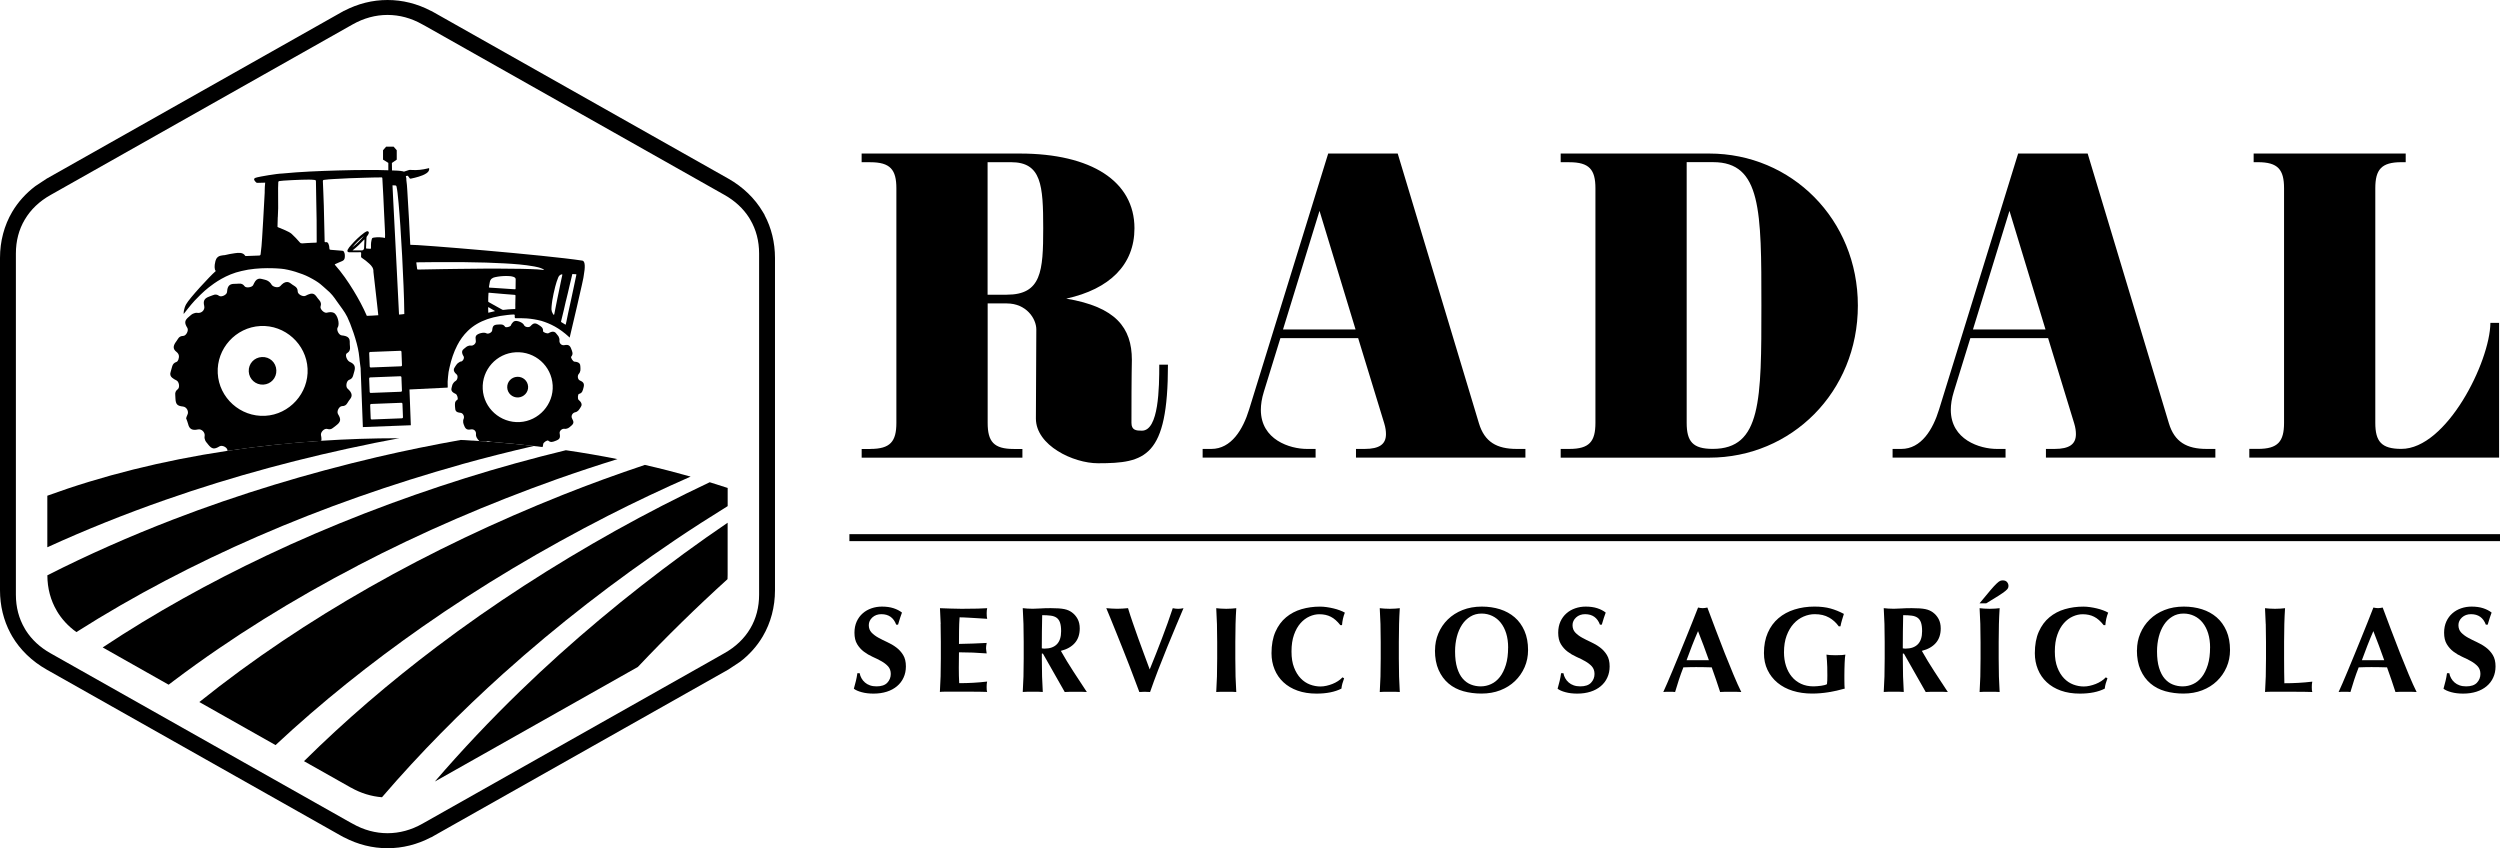
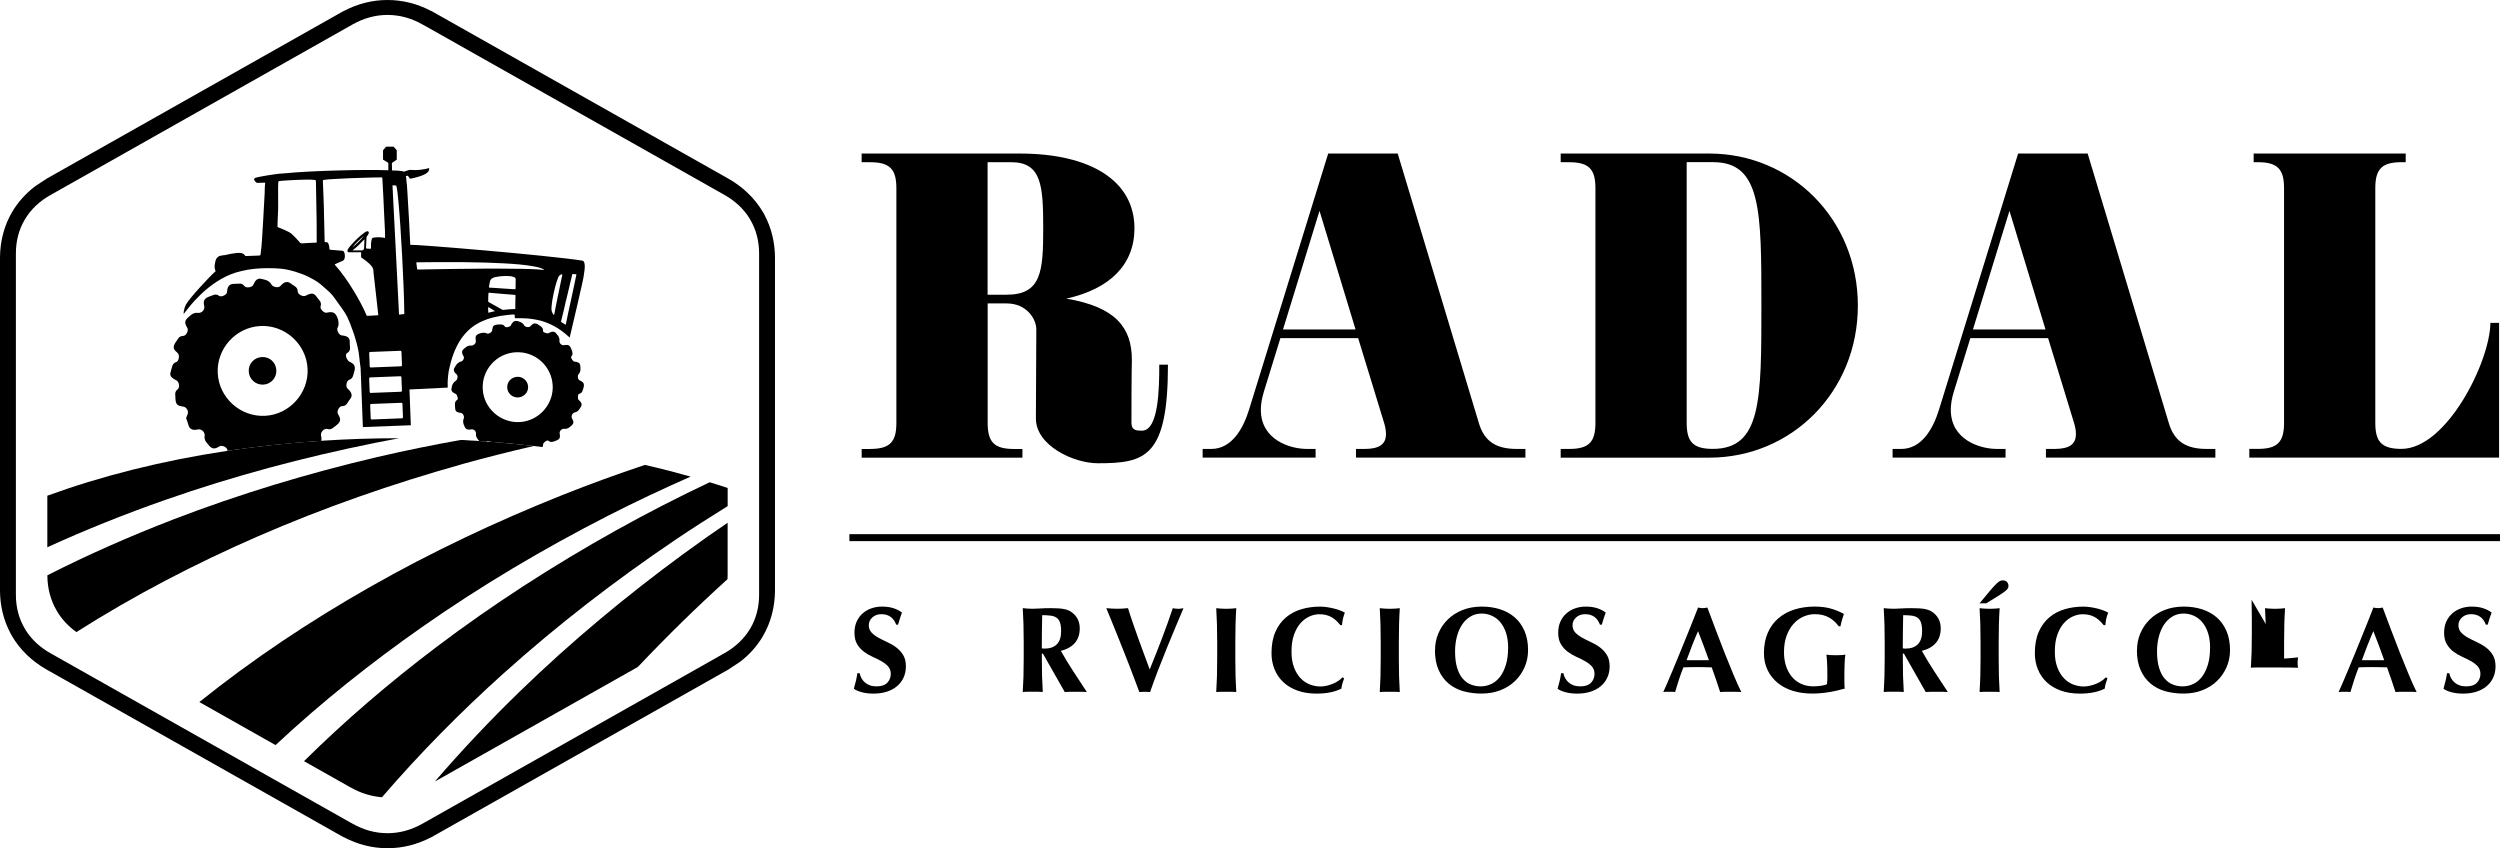
<svg xmlns="http://www.w3.org/2000/svg" id="Capa_2" viewBox="0 0 656.17 222.63">
  <defs>
    <style>.cls-1{fill:none;}</style>
  </defs>
  <g id="Capa_1-2">
    <path d="m231.36,161.2c-.98,0-1.78.29-2.4.86-.62.58-.93,1.25-.93,2.02s.24,1.44.72,1.94c.48.5,1.08.96,1.81,1.36.73.4,1.51.79,2.34,1.17s1.61.83,2.34,1.38c.73.54,1.33,1.21,1.81,1.99.48.78.72,1.78.72,2.99,0,1.07-.2,2.05-.61,2.93-.4.89-.98,1.64-1.73,2.27-.75.63-1.64,1.11-2.68,1.44-1.04.33-2.19.5-3.48.5-1.15,0-2.18-.12-3.09-.37-.91-.24-1.6-.55-2.07-.91.21-.75.39-1.43.54-2.05.15-.62.28-1.29.38-2.02h.61c.08.47.24.91.48,1.33.23.42.53.78.9,1.1.36.32.8.57,1.31.75.51.18,1.09.27,1.73.27,1.28,0,2.23-.32,2.83-.96s.91-1.41.91-2.3c0-.81-.24-1.47-.7-1.99-.47-.51-1.06-.97-1.76-1.36-.7-.39-1.47-.78-2.31-1.15-.83-.37-1.6-.83-2.3-1.36-.7-.53-1.29-1.19-1.76-1.97-.47-.78-.7-1.78-.7-2.99,0-1.11.2-2.09.59-2.95.39-.85.92-1.57,1.59-2.15.66-.58,1.42-1.01,2.29-1.31.86-.3,1.78-.45,2.74-.45,1.15,0,2.16.14,3.03.42.86.28,1.61.66,2.23,1.15-.19.49-.36.97-.5,1.43-.14.46-.32,1.04-.53,1.75h-.48c-.68-1.84-1.98-2.76-3.88-2.76Z" />
-     <path d="m246.9,163.78c-.04-1.38-.11-2.76-.19-4.15.96.02,1.91.05,2.85.1.94.04,1.89.06,2.85.06,1.58,0,2.98-.02,4.21-.05s2.06-.07,2.48-.11c-.08.34-.13.79-.13,1.35,0,.34.01.61.03.8.02.19.05.41.1.64-.62-.04-1.3-.08-2.03-.13-.74-.04-1.45-.08-2.15-.13-.69-.04-1.32-.07-1.87-.1-.55-.02-.95-.03-1.19-.03-.09,1.18-.13,2.34-.14,3.49-.01,1.15-.02,2.32-.02,3.49,1.39-.02,2.64-.05,3.76-.1,1.12-.04,2.29-.1,3.51-.16-.06.36-.11.64-.13.83-.02.19-.03.4-.03.61,0,.17.02.35.05.53.03.18.07.44.11.78-2.43-.19-4.86-.29-7.27-.29,0,.68,0,1.37-.02,2.05-.01.68-.02,1.37-.02,2.05,0,1.39.03,2.72.1,4,1.22,0,2.43-.03,3.65-.1s2.44-.17,3.68-.32c-.04.24-.07.45-.1.64-.02.19-.03.46-.03.8s.01.61.03.8c.02.19.05.35.1.48-.58-.02-1.29-.04-2.13-.05-.84-.01-2-.02-3.48-.02h-5.08c-.48,0-.84,0-1.09.02-.25.01-.45.03-.62.05.08-1.32.15-2.67.19-4.05.04-1.38.06-2.95.06-4.72v-4.36c0-1.77-.02-3.35-.06-4.72Z" />
    <path d="m273.45,171.54v1.31c0,1.77.02,3.35.06,4.72s.11,2.73.19,4.05c-.36-.04-.76-.06-1.19-.06h-2.88c-.43,0-.82.02-1.19.06.08-1.32.15-2.67.19-4.05.04-1.38.06-2.95.06-4.72v-4.36c0-1.77-.02-3.35-.06-4.72-.04-1.38-.11-2.76-.19-4.15.36.04.76.08,1.19.11.43.03.91.05,1.44.05.58,0,1.23-.03,1.97-.08s1.65-.08,2.74-.08c.81,0,1.51.02,2.08.06.58.04,1.07.11,1.49.19.42.09.78.2,1.09.34.31.14.6.3.88.5.64.47,1.15,1.05,1.52,1.75.37.69.56,1.52.56,2.48,0,1.56-.43,2.83-1.28,3.81-.85.98-2.08,1.68-3.68,2.08,1.03,1.82,2.12,3.63,3.3,5.43,1.18,1.8,2.35,3.59,3.52,5.37-.49-.04-.97-.06-1.44-.06h-2.9c-.48,0-.97.02-1.46.06l-5.73-10.09h-.29Zm5.06-5.89c0-.94-.1-1.69-.29-2.24s-.49-.98-.88-1.26-.91-.48-1.54-.56c-.63-.08-1.38-.13-2.26-.13-.06,2.91-.1,5.81-.1,8.71.13.02.25.04.37.05.12.01.23.02.34.02,1.41,0,2.49-.38,3.24-1.14.75-.76,1.12-1.91,1.12-3.44Z" />
    <path d="m301.76,175.71c1.11-2.71,2.19-5.44,3.23-8.18,1.05-2.74,1.99-5.38,2.82-7.9.53.11,1,.16,1.41.16s.88-.05,1.41-.16c-.53,1.26-1.18,2.78-1.92,4.55-.75,1.77-1.53,3.65-2.34,5.64-.81,1.99-1.61,4-2.4,6.05-.79,2.05-1.49,3.97-2.11,5.76-.43-.04-.9-.06-1.41-.06s-.98.02-1.41.06c-.32-.85-.71-1.89-1.17-3.11-.46-1.22-.95-2.51-1.47-3.87-.52-1.37-1.07-2.77-1.65-4.2-.57-1.43-1.13-2.81-1.66-4.15-.53-1.33-1.04-2.58-1.51-3.73-.47-1.15-.88-2.13-1.22-2.95.49.04.98.08,1.46.11s.96.05,1.43.05.94-.02,1.41-.05c.47-.03.94-.07,1.41-.11.36,1.2.77,2.46,1.23,3.78.46,1.32.93,2.67,1.42,4.05s1,2.76,1.52,4.15c.52,1.39,1.03,2.76,1.52,4.1Z" />
    <path d="m319.41,163.78c-.04-1.38-.11-2.76-.19-4.15.36.04.76.08,1.19.11.43.03.91.05,1.44.05s1.02-.02,1.44-.05.82-.07,1.19-.11c-.09,1.39-.15,2.77-.19,4.15-.04,1.38-.06,2.95-.06,4.72v4.36c0,1.77.02,3.35.06,4.72s.11,2.73.19,4.05c-.36-.04-.76-.06-1.19-.06h-2.88c-.43,0-.82.02-1.19.06.08-1.32.15-2.67.19-4.05.04-1.38.06-2.95.06-4.72v-4.36c0-1.77-.02-3.35-.06-4.72Z" />
    <path d="m352.34,179.38c-.13.46-.21.91-.26,1.36-1.73.88-3.91,1.31-6.53,1.31-1.86,0-3.52-.26-4.98-.78-1.46-.52-2.7-1.26-3.72-2.21-1.02-.95-1.79-2.08-2.32-3.38-.53-1.3-.8-2.71-.8-4.23,0-2.22.35-4.1,1.04-5.65.69-1.55,1.62-2.81,2.79-3.78s2.51-1.68,4.05-2.13,3.15-.67,4.84-.67c.56,0,1.14.04,1.76.13.62.09,1.22.2,1.79.34s1.13.3,1.65.5c.52.19.97.4,1.33.61-.21.53-.38,1.07-.5,1.62-.12.54-.2,1.09-.24,1.65h-.45c-.81-1.03-1.64-1.76-2.5-2.19-.85-.44-1.86-.66-3.01-.66-.85,0-1.71.19-2.58.58s-1.65.97-2.35,1.76c-.7.79-1.28,1.8-1.71,3.03-.44,1.23-.66,2.7-.66,4.4s.22,3.05.67,4.21c.45,1.17,1.03,2.11,1.75,2.85.71.74,1.53,1.28,2.43,1.62.91.34,1.82.51,2.74.51.51,0,1.04-.06,1.57-.18.53-.12,1.06-.28,1.57-.48s1-.45,1.46-.75c.46-.3.86-.63,1.2-.99l.42.26c-.17.45-.32.9-.45,1.36Z" />
    <path d="m362.33,163.78c-.04-1.38-.11-2.76-.19-4.15.36.04.76.08,1.19.11.43.03.91.05,1.44.05s1.02-.02,1.44-.05.82-.07,1.19-.11c-.09,1.39-.15,2.77-.19,4.15-.04,1.38-.06,2.95-.06,4.72v4.36c0,1.77.02,3.35.06,4.72.04,1.38.11,2.73.19,4.05-.36-.04-.76-.06-1.19-.06h-2.88c-.43,0-.82.02-1.19.06.08-1.32.15-2.67.19-4.05.04-1.38.06-2.95.06-4.72v-4.36c0-1.77-.02-3.35-.06-4.72Z" />
    <path d="m376.65,170.68c0-1.58.29-3.06.88-4.45s1.41-2.61,2.48-3.65c1.07-1.05,2.36-1.87,3.87-2.47,1.52-.6,3.2-.9,5.06-.9,1.71,0,3.3.24,4.77.7,1.47.47,2.76,1.18,3.84,2.11,1.09.94,1.95,2.13,2.58,3.57.63,1.44.94,3.12.94,5.04,0,1.6-.3,3.1-.91,4.49s-1.45,2.6-2.53,3.64c-1.08,1.04-2.37,1.84-3.86,2.42-1.5.58-3.14.86-4.93.86-1.69,0-3.27-.21-4.76-.62-1.49-.42-2.78-1.09-3.88-2.02s-1.97-2.11-2.61-3.56c-.64-1.44-.96-3.16-.96-5.17Zm19.19-.7c0-1.39-.17-2.63-.51-3.73-.34-1.1-.82-2.03-1.43-2.8-.61-.77-1.34-1.36-2.21-1.78s-1.81-.63-2.83-.63c-1.09,0-2.07.26-2.93.79-.86.52-1.6,1.23-2.19,2.13s-1.05,1.95-1.36,3.15c-.31,1.21-.47,2.49-.47,3.86,0,1.71.18,3.15.54,4.32.36,1.17.85,2.12,1.47,2.83s1.33,1.23,2.15,1.55c.81.32,1.67.48,2.56.48.96,0,1.88-.2,2.75-.61.88-.4,1.64-1.03,2.29-1.86.65-.83,1.17-1.89,1.57-3.17.4-1.28.59-2.8.59-4.55Z" />
    <path d="m416.07,161.2c-.98,0-1.78.29-2.4.86-.62.58-.93,1.25-.93,2.02s.24,1.44.72,1.94c.48.5,1.08.96,1.81,1.36.73.4,1.51.79,2.34,1.17s1.61.83,2.34,1.38c.73.54,1.33,1.21,1.81,1.99.48.78.72,1.78.72,2.99,0,1.07-.2,2.05-.61,2.93-.4.89-.98,1.64-1.73,2.27-.75.63-1.64,1.11-2.68,1.44-1.04.33-2.19.5-3.48.5-1.15,0-2.18-.12-3.09-.37-.91-.24-1.6-.55-2.07-.91.21-.75.39-1.43.54-2.05.15-.62.28-1.29.38-2.02h.61c.08.47.24.91.48,1.33.23.42.53.78.9,1.1.36.32.8.57,1.31.75.51.18,1.09.27,1.73.27,1.28,0,2.23-.32,2.83-.96s.91-1.41.91-2.3c0-.81-.24-1.47-.7-1.99-.47-.51-1.06-.97-1.76-1.36-.7-.39-1.47-.78-2.31-1.15-.83-.37-1.6-.83-2.3-1.36-.7-.53-1.29-1.19-1.76-1.97-.47-.78-.7-1.78-.7-2.99,0-1.11.2-2.09.59-2.95.39-.85.92-1.57,1.59-2.15.66-.58,1.42-1.01,2.29-1.31.86-.3,1.78-.45,2.74-.45,1.15,0,2.16.14,3.03.42.86.28,1.61.66,2.23,1.15-.19.49-.36.97-.5,1.43-.14.46-.32,1.04-.53,1.75h-.48c-.68-1.84-1.98-2.76-3.88-2.76Z" />
    <path d="m457.02,181.63c-.51-.04-1-.06-1.46-.06h-2.72c-.46,0-.91.02-1.36.06-.34-1.05-.69-2.11-1.06-3.2-.36-1.09-.75-2.18-1.15-3.27-.68-.02-1.37-.04-2.05-.05-.68-.01-1.37-.02-2.05-.02-.55,0-1.11,0-1.67.02-.55.01-1.11.03-1.67.05-.43,1.09-.82,2.18-1.18,3.27-.36,1.09-.69,2.16-.99,3.2-.26-.04-.51-.06-.75-.06h-1.52c-.26,0-.53.02-.83.06.26-.55.6-1.32,1.03-2.31.43-.98.9-2.09,1.41-3.33.51-1.24,1.06-2.57,1.65-3.99.59-1.42,1.17-2.86,1.76-4.31.59-1.45,1.16-2.88,1.73-4.29.56-1.41,1.08-2.72,1.55-3.94.21.04.42.08.61.11s.39.05.61.05.42-.02.61-.05.39-.07.61-.11c.68,1.82,1.41,3.76,2.19,5.83.78,2.07,1.56,4.11,2.35,6.1.79,2,1.56,3.89,2.31,5.68.75,1.79,1.43,3.31,2.05,4.55Zm-11.34-15.98c-.56,1.28-1.08,2.55-1.57,3.8-.49,1.25-.97,2.53-1.44,3.83h5.86c-.47-1.3-.94-2.58-1.39-3.83-.46-1.25-.94-2.51-1.46-3.8Z" />
    <path d="m480.05,162.08c-1.03-.59-2.27-.88-3.75-.88-.98,0-1.96.21-2.93.63s-1.84,1.04-2.59,1.87c-.76.83-1.37,1.87-1.84,3.12-.47,1.25-.7,2.72-.7,4.4,0,1.28.18,2.47.53,3.56s.86,2.03,1.52,2.83c.66.8,1.47,1.42,2.43,1.87s2.06.67,3.3.67c.28,0,.59-.02.95-.05s.69-.07,1.03-.11c.33-.04.63-.1.91-.18.28-.08.48-.16.61-.24.04-.26.07-.58.08-.96.01-.38.02-.81.02-1.28,0-1.73-.03-3-.1-3.83-.06-.82-.11-1.38-.13-1.68.21.04.5.08.85.11s.86.05,1.52.05c.77,0,1.34-.02,1.71-.05s.67-.07.88-.11c-.04.17-.08.45-.11.83s-.06.83-.08,1.33c-.02.5-.04,1.04-.05,1.6-.01.57-.02,1.11-.02,1.62v1.06c0,.53,0,1.03.02,1.49.01.46.04.78.08.98-1.41.41-2.84.73-4.28.96-1.44.23-2.87.35-4.28.35-1.84,0-3.53-.24-5.08-.72-1.55-.48-2.88-1.19-4-2.11s-2-2.05-2.63-3.36c-.63-1.31-.94-2.79-.94-4.44,0-2.03.34-3.81,1.01-5.33.67-1.53,1.6-2.8,2.79-3.81,1.19-1.02,2.59-1.78,4.21-2.29,1.62-.51,3.37-.77,5.25-.77,1.62,0,3.03.17,4.21.5,1.19.33,2.36.81,3.51,1.42-.17.56-.34,1.1-.5,1.63-.16.53-.29,1.08-.4,1.63h-.45c-.68-.96-1.54-1.74-2.56-2.32Z" />
    <path d="m499.43,171.54v1.31c0,1.77.02,3.35.06,4.72.04,1.38.11,2.73.19,4.05-.36-.04-.76-.06-1.19-.06h-2.88c-.43,0-.82.02-1.19.06.08-1.32.15-2.67.19-4.05.04-1.38.06-2.95.06-4.72v-4.36c0-1.77-.02-3.35-.06-4.72-.04-1.38-.11-2.76-.19-4.15.36.04.76.08,1.19.11.43.03.91.05,1.44.05.58,0,1.23-.03,1.97-.08s1.65-.08,2.74-.08c.81,0,1.51.02,2.08.06.58.04,1.07.11,1.49.19.42.09.78.2,1.09.34.31.14.6.3.88.5.64.47,1.15,1.05,1.52,1.75.37.69.56,1.52.56,2.48,0,1.56-.43,2.83-1.28,3.81-.85.98-2.08,1.68-3.68,2.08,1.03,1.82,2.12,3.63,3.3,5.43,1.18,1.8,2.35,3.59,3.52,5.37-.49-.04-.97-.06-1.44-.06h-2.9c-.48,0-.97.02-1.46.06l-5.73-10.09h-.29Zm5.06-5.89c0-.94-.1-1.69-.29-2.24s-.49-.98-.88-1.26-.91-.48-1.54-.56c-.63-.08-1.38-.13-2.26-.13-.06,2.91-.1,5.81-.1,8.71.13.02.25.04.37.05.12.01.23.02.34.02,1.41,0,2.49-.38,3.24-1.14.75-.76,1.12-1.91,1.12-3.44Z" />
    <path d="m519.57,158.35c1.2-1.45,2.14-2.58,2.83-3.4.69-.81,1.24-1.41,1.65-1.79s.71-.62.93-.7c.21-.08.44-.13.67-.13.51,0,.89.15,1.14.45.25.3.37.63.37.99,0,.21-.04.42-.13.61-.09.19-.32.44-.7.75-.38.31-.97.72-1.75,1.22-.78.5-1.86,1.17-3.25,2h-1.76Zm.26,10.15c0-1.77-.02-3.35-.06-4.72-.04-1.38-.11-2.76-.19-4.15.36.04.76.08,1.19.11.43.03.91.05,1.44.05s1.02-.02,1.44-.05.82-.07,1.19-.11c-.09,1.39-.15,2.77-.19,4.15-.04,1.38-.06,2.95-.06,4.72v4.36c0,1.77.02,3.35.06,4.72.04,1.38.11,2.73.19,4.05-.36-.04-.76-.06-1.19-.06h-2.88c-.43,0-.82.02-1.19.06.08-1.32.15-2.67.19-4.05.04-1.38.06-2.95.06-4.72v-4.36Z" />
    <path d="m552.69,179.38c-.13.46-.21.91-.26,1.36-1.73.88-3.91,1.31-6.53,1.31-1.86,0-3.52-.26-4.98-.78-1.46-.52-2.7-1.26-3.72-2.21-1.02-.95-1.79-2.08-2.32-3.38-.53-1.3-.8-2.71-.8-4.23,0-2.22.35-4.1,1.04-5.65.69-1.55,1.62-2.81,2.79-3.78s2.51-1.68,4.05-2.13,3.15-.67,4.84-.67c.56,0,1.14.04,1.76.13.62.09,1.22.2,1.79.34s1.13.3,1.65.5c.52.19.97.4,1.33.61-.21.53-.38,1.07-.5,1.62-.12.54-.2,1.09-.24,1.65h-.45c-.81-1.03-1.64-1.76-2.5-2.19-.85-.44-1.86-.66-3.01-.66-.85,0-1.71.19-2.58.58s-1.65.97-2.35,1.76c-.7.79-1.28,1.8-1.71,3.03-.44,1.23-.66,2.7-.66,4.4s.22,3.05.67,4.21c.45,1.17,1.03,2.11,1.75,2.85.71.74,1.53,1.28,2.43,1.62.91.34,1.82.51,2.74.51.51,0,1.04-.06,1.57-.18.53-.12,1.06-.28,1.57-.48s1-.45,1.46-.75c.46-.3.86-.63,1.2-.99l.42.26c-.17.45-.32.9-.45,1.36Z" />
    <path d="m560.89,170.68c0-1.58.29-3.06.88-4.45s1.41-2.61,2.48-3.65c1.07-1.05,2.36-1.87,3.87-2.47,1.52-.6,3.2-.9,5.06-.9,1.71,0,3.3.24,4.77.7,1.47.47,2.76,1.18,3.84,2.11,1.09.94,1.95,2.13,2.58,3.57.63,1.44.94,3.12.94,5.04,0,1.6-.3,3.1-.91,4.49-.61,1.39-1.45,2.6-2.53,3.64-1.08,1.04-2.37,1.84-3.86,2.42-1.5.58-3.14.86-4.93.86-1.69,0-3.27-.21-4.76-.62-1.49-.42-2.78-1.09-3.88-2.02-1.1-.93-1.97-2.11-2.61-3.56-.64-1.44-.96-3.16-.96-5.17Zm19.19-.7c0-1.39-.17-2.63-.51-3.73-.34-1.1-.82-2.03-1.43-2.8-.61-.77-1.34-1.36-2.21-1.78s-1.81-.63-2.83-.63c-1.09,0-2.07.26-2.93.79-.86.52-1.6,1.23-2.19,2.13s-1.05,1.95-1.36,3.15c-.31,1.21-.47,2.49-.47,3.86,0,1.71.18,3.15.54,4.32.36,1.17.85,2.12,1.47,2.83s1.33,1.23,2.15,1.55c.81.32,1.67.48,2.56.48.96,0,1.88-.2,2.75-.61.88-.4,1.64-1.03,2.29-1.86.65-.83,1.17-1.89,1.57-3.17.4-1.28.59-2.8.59-4.55Z" />
-     <path d="m594.68,163.78c-.04-1.38-.11-2.76-.19-4.15.36.04.76.08,1.19.11.43.03.91.05,1.44.05s1.02-.02,1.44-.05.82-.07,1.19-.11c-.09,1.39-.15,2.77-.19,4.15-.04,1.38-.06,2.95-.06,4.72v4.36c0,1.22,0,2.39.02,3.52.01,1.13.03,2.11.05,2.95,1.22,0,2.43-.03,3.65-.1s2.44-.17,3.68-.32c-.04.24-.07.45-.1.64-.02.19-.03.46-.03.8s.01.61.03.8c.02.19.05.35.1.48-.58-.02-1.29-.04-2.13-.05-.84-.01-2-.02-3.48-.02h-5.08c-.48,0-.84,0-1.09.02-.25.01-.45.03-.62.05.08-1.32.15-2.67.19-4.05.04-1.38.06-2.95.06-4.72v-4.36c0-1.77-.02-3.35-.06-4.72Z" />
+     <path d="m594.68,163.78c-.04-1.38-.11-2.76-.19-4.15.36.04.76.08,1.19.11.43.03.91.05,1.44.05s1.02-.02,1.44-.05.82-.07,1.19-.11c-.09,1.39-.15,2.77-.19,4.15-.04,1.38-.06,2.95-.06,4.72v4.36s2.44-.17,3.68-.32c-.04.24-.07.45-.1.64-.02.19-.03.46-.03.8s.01.61.03.8c.02.19.05.35.1.48-.58-.02-1.29-.04-2.13-.05-.84-.01-2-.02-3.48-.02h-5.08c-.48,0-.84,0-1.09.02-.25.01-.45.03-.62.05.08-1.32.15-2.67.19-4.05.04-1.38.06-2.95.06-4.72v-4.36c0-1.77-.02-3.35-.06-4.72Z" />
    <path d="m634.27,181.63c-.51-.04-1-.06-1.46-.06h-2.72c-.46,0-.91.02-1.36.06-.34-1.05-.69-2.11-1.06-3.2-.36-1.09-.75-2.18-1.15-3.27-.68-.02-1.37-.04-2.05-.05-.68-.01-1.37-.02-2.05-.02-.55,0-1.11,0-1.67.02-.55.01-1.11.03-1.67.05-.43,1.09-.82,2.18-1.18,3.27-.36,1.09-.69,2.16-.99,3.2-.26-.04-.51-.06-.75-.06h-1.52c-.26,0-.53.02-.83.06.26-.55.6-1.32,1.03-2.31.43-.98.9-2.09,1.41-3.33.51-1.24,1.06-2.57,1.65-3.99.59-1.42,1.17-2.86,1.76-4.31.59-1.45,1.16-2.88,1.73-4.29.56-1.41,1.08-2.72,1.55-3.94.21.04.42.08.61.11s.39.05.61.05.42-.02.61-.05.39-.07.61-.11c.68,1.82,1.41,3.76,2.19,5.83.78,2.07,1.56,4.11,2.35,6.1.79,2,1.56,3.89,2.31,5.68.75,1.79,1.43,3.31,2.05,4.55Zm-11.34-15.98c-.56,1.28-1.08,2.55-1.57,3.8-.49,1.25-.97,2.53-1.44,3.83h5.86c-.47-1.3-.94-2.58-1.39-3.83-.46-1.25-.94-2.51-1.46-3.8Z" />
    <path d="m648.59,161.2c-.98,0-1.78.29-2.4.86-.62.58-.93,1.25-.93,2.02s.24,1.44.72,1.94c.48.5,1.08.96,1.81,1.36.73.4,1.51.79,2.34,1.17s1.61.83,2.34,1.38c.73.54,1.33,1.21,1.81,1.99.48.78.72,1.78.72,2.99,0,1.07-.2,2.05-.61,2.93-.4.89-.98,1.64-1.73,2.27-.75.63-1.64,1.11-2.68,1.44-1.04.33-2.19.5-3.48.5-1.15,0-2.18-.12-3.09-.37-.91-.24-1.6-.55-2.07-.91.21-.75.39-1.43.54-2.05.15-.62.28-1.29.38-2.02h.61c.08.47.24.91.48,1.33.23.42.53.78.9,1.1.36.32.8.57,1.31.75.51.18,1.09.27,1.73.27,1.28,0,2.23-.32,2.83-.96s.91-1.41.91-2.3c0-.81-.24-1.47-.7-1.99-.47-.51-1.06-.97-1.76-1.36-.7-.39-1.47-.78-2.31-1.15-.83-.37-1.6-.83-2.3-1.36-.7-.53-1.29-1.19-1.76-1.97-.47-.78-.7-1.78-.7-2.99,0-1.11.2-2.09.59-2.95.39-.85.92-1.57,1.59-2.15.66-.58,1.42-1.01,2.29-1.31.86-.3,1.78-.45,2.74-.45,1.15,0,2.16.14,3.03.42.86.28,1.61.66,2.23,1.15-.19.49-.36.97-.5,1.43-.14.46-.32,1.04-.53,1.75h-.48c-.68-1.84-1.98-2.76-3.88-2.76Z" />
    <path d="m228.43,117.83c5.25,0,6.84-1.94,6.84-6.84v-61.57c0-4.9-1.6-6.84-6.84-6.84h-2.28v-2.28h41.51c18.81,0,30.1,7.3,30.1,19.61,0,9.58-6.5,15.96-17.9,18.47,13,2.17,17.22,7.64,17.22,16.08,0,.57-.11,3.31-.11,16.53,0,1.94,1.25,2.05,2.74,2.05,4.45,0,4.56-11.29,4.56-17.33h2.28c0,24.29-5.93,25.88-18.36,25.88-6.5,0-16.3-4.68-16.3-11.74,0-.23.11-22.58.11-23.37,0-2.85-2.62-6.84-7.75-6.84h-5.02v31.36c0,4.9,1.6,6.84,6.84,6.84h2.28v2.28h-42.19v-2.28h2.28Zm35.8-40.48c9.12,0,9.58-6.16,9.58-17.45s-.46-17.33-8.44-17.33h-6.16v34.78h5.02Z" />
    <path d="m317.94,117.83c5.25,0,8.32-5.13,9.92-10.38l20.75-67.16h18.24l21.32,70.81c1.48,4.9,4.68,6.73,9.92,6.73h2.28v2.28h-44.47v-2.28h2.28c3.88,0,5.59-1.25,5.59-3.88,0-.8-.11-1.71-.46-2.85l-6.84-22.35h-20.41l-4.33,14.03c-.57,1.82-.8,3.42-.8,4.79,0,7.87,7.64,10.26,12.09,10.26h2.28v2.28h-29.65v-2.28h2.28Zm18.81-31.36h19.04l-9.46-31.13-9.58,31.13Z" />
    <path d="m411.91,117.83c5.25,0,6.84-1.94,6.84-6.84v-61.57c0-4.9-1.6-6.84-6.84-6.84h-2.28v-2.28h39c21.55,0,39,17.22,39,39.91s-17.44,39.91-39,39.91h-39v-2.28h2.28Zm30.79-75.26v68.41c0,4.9,1.6,6.84,6.84,6.84,12.77,0,12.77-12.77,12.77-37.63s0-37.63-12.66-37.63h-6.96Z" />
    <path d="m499.03,117.83c5.25,0,8.32-5.13,9.92-10.38l20.75-67.16h18.24l21.32,70.81c1.48,4.9,4.68,6.73,9.92,6.73h2.28v2.28h-44.47v-2.28h2.28c3.88,0,5.59-1.25,5.59-3.88,0-.8-.11-1.71-.46-2.85l-6.84-22.35h-20.41l-4.33,14.03c-.57,1.82-.8,3.42-.8,4.79,0,7.87,7.64,10.26,12.09,10.26h2.28v2.28h-29.65v-2.28h2.28Zm18.81-31.36h19.04l-9.46-31.13-9.58,31.13Z" />
    <path d="m630.28,42.57c-5.25,0-6.84,1.94-6.84,6.84v61.57c0,4.9,1.6,6.84,6.84,6.84,11.86,0,23.26-22.81,23.37-33.07h2.28v35.35h-65.56v-2.28h2.28c5.24,0,6.84-1.94,6.84-6.84v-61.57c0-4.9-1.6-6.84-6.84-6.84h-1.14v-2.28h39.91v2.28h-1.14Z" />
    <rect x="222.94" y="140.2" width="433.24" height="1.83" />
    <path class="cls-1" d="m127.76,115.8c-.06.03-.12.05-.17.07.4.03.81.05,1.2.08-.35-.16-.82-.25-1.03-.16Z" />
    <path class="cls-1" d="m68.34,85.57c-6.47.34-11.53,5.94-11.19,12.4.34,6.46,5.95,11.5,12.42,11.17,6.4-.33,11.47-5.95,11.15-12.37-.32-6.45-5.94-11.54-12.39-11.2Zm.78,15.38c-2.02.11-3.72-1.42-3.83-3.44-.1-2.03,1.41-3.7,3.45-3.8,2.03-.1,3.69,1.42,3.78,3.46.09,2.01-1.41,3.67-3.41,3.78Z" />
    <path class="cls-1" d="m136.39,110.79c5.02-.27,8.95-4.66,8.66-9.66-.29-5.08-4.61-8.93-9.71-8.66-5.05.27-8.92,4.59-8.66,9.64.26,5.03,4.64,8.96,9.7,8.68Zm-.66-11.89c1.51-.08,2.77,1.04,2.88,2.54.1,1.49-1.08,2.8-2.61,2.88-1.53.08-2.81-1.08-2.87-2.61-.06-1.49,1.09-2.74,2.6-2.81Z" />
    <path d="m127.76,115.8c.21-.09.68,0,1.03.16,3.81.3,7.58.67,11.3,1.1.77.09,1.54.18,2.31.28.12-.23.13-.55.18-.83.06-.38,1.07-1.08,1.33-.85.63.56,1.22.31,1.85.07,1.15-.42,1.35-.75,1.13-1.98-.12-.65.63-1.31,1.28-1.2.29.05.64-.04.92-.16.26-.11.47-.34.7-.52.83-.65.9-1.08.37-2.01-.38-.67.09-1.53.84-1.66.29-.05.6-.25.81-.47.26-.26.41-.61.63-.91.34-.47.25-.92-.06-1.35-.15-.2-.35-.36-.53-.54-.26-.26-.21-1.46.11-1.54.91-.21,1-.94,1.19-1.63.28-1,.05-1.47-.93-1.88-.61-.26-.74-1.29-.28-1.77.22-.23.35-.59.4-.9.06-.36-.02-.74-.02-1.11,0-.61-.35-.93-.89-1.08-.22-.07-.46-.06-.69-.1-.35-.05-1.02-1.07-.81-1.31.61-.7.26-1.35.01-2.02-.34-.95-.79-1.2-1.79-1-.78.16-1.41-.5-1.31-1.29.04-.3-.08-.65-.21-.93-.14-.29-.42-.51-.6-.79-.33-.51-.79-.61-1.33-.46-.26.07-.5.22-.74.34-.33.17-1.46-.24-1.43-.56.08-.89-.53-1.22-1.12-1.61-.93-.61-1.4-.55-2.16.31-.4.45-1.48.28-1.71-.27-.29-.7-1.96-1.36-2.61-.99-.26.14-.45.42-.64.66-.1.12-.13.28-.2.42-.18.36-1.33.65-1.53.34-.47-.74-1.15-.61-1.82-.58-1.16.05-1.45.34-1.55,1.51-.05.58-1.05,1.09-1.55.78-.6-.37-2.33.05-2.69.67-.08.15-.13.33-.13.5,0,.29.03.58.07.87.09.64-.67,1.3-1.3,1.2-.29-.05-.65.03-.92.17-.34.17-.61.48-.93.7-.5.35-.54.83-.36,1.35.07.22.21.42.32.62.26.49-.28,1.44-.89,1.36-.28.19-.59.33-.82.57-.26.28-.44.65-.66.96-.37.52-.24.99.12,1.44.12.15.28.27.42.41.43.41.21,1.43-.31,1.72-.29.16-.55.46-.72.76-.17.32-.21.71-.32,1.06-.15.5.02.89.41,1.18.22.16.47.27.71.4.36.19.7,1.34.39,1.52-.76.46-.62,1.14-.6,1.82.03,1.18.29,1.47,1.46,1.6.67.07,1.09,1,.79,1.61-.14.28-.13.66-.1.98.03.28.18.55.28.83.31.84.8,1.12,1.67.94.86-.18,1.5.43,1.4,1.29-.03.28.06.62.2.88.19.33.43.64.7.9.59.04,1.18.08,1.76.12.06-.03.12-.05.17-.07Zm7.59-23.34c5.09-.28,9.41,3.58,9.71,8.66.29,5-3.65,9.39-8.66,9.66-5.06.27-9.45-3.65-9.7-8.68-.26-5.05,3.62-9.37,8.66-9.64Z" />
    <path d="m136,104.32c1.53-.08,2.71-1.38,2.61-2.88-.1-1.5-1.37-2.62-2.88-2.54-1.51.08-2.66,1.32-2.6,2.81.06,1.52,1.34,2.68,2.87,2.61Z" />
    <path d="m56.35,70.3c.02.31.06.6.29.83,0,0,.02,0,.02-.01-.09.08-.16.14-.17.15-1.33,1.15-6.78,7-7.65,8.61-.61,1.11-.75,2.63-.58,2.47,0,0,1.79-2.33,2.8-3.41.59-.62,2.22-2.34,3.75-3.52,1.46-1.13,4.49-3.39,8.59-4.29,4.56-1.14,9.84-.65,10.42-.6,2.06.18,5.4,1.22,7.24,2.17,3,1.54,3.42,2.25,4.58,3.22,1.39,1.16,1.97,2,2.77,3.16.93,1.34,2.02,2.65,2.74,4.11.85,1.73,2.55,6.33,3.01,9.43.16,1.07.23,2,.23,2,.1.79.18,1.44.26,2l.59,15.47,12.59-.48-.33-8.64-.03-.75c3.34-.16,6.67-.33,10.01-.49.07-.09.03-.19.03-.29-.05-.84-.02-1.68.08-2.52.05-.41.09-.82.14-1.23,0,0,0,0,0,0,0,0,0-.01,0-.02.09-.44.18-.89.28-1.33.45-1.99,1.07-3.91,2.01-5.72.72-1.4,1.62-2.66,2.75-3.76,1.45-1.42,3.18-2.4,5.08-3.07.18-.06.49-.16.67-.21.33-.11.66-.19.99-.28,1.18-.3,2.38-.49,3.59-.62.57-.06,1.15-.13,1.73-.14.14,0,.25.03.27.19,0,0,0,.01.01.02,0,0,0,0,0,0-.03.22-.02.44.02.65.06.14.21.12.34.12.93-.01,1.85-.01,2.77.05,1.34.1,2.63.32,3.88.65,2.25.71,4.63,1.77,7.4,4.38,0,0,3.89-16.35,3.71-16.39,0,0,0,0,0,0,.35-1.94.43-3.68-.39-3.81-9.51-1.46-43.62-4.28-45.16-4.15-.1-2.15-.2-4.29-.32-6.44-.14-2.61-.29-5.22-.46-7.83-.06-.94-.11-1.89-.26-2.83,0,0,0,0,0,0,0,0,0,0,0,0,.07-.04,0-.47-.12-.93.1-.02.2-.05.3-.08.14-.04.23-.02.3.09.12.18.27.35.39.54.08.12.17.15.34.11.7-.15,1.39-.31,2.06-.52.71-.22,1.42-.48,2.02-.89.48-.33.77-.72.72-1.24-.11-.18-.28-.05-.4-.02-1.37.33-2.76.5-4.16.4-.3-.02-.59-.06-.88.05-.4.13-.79.25-1.19.39,0,0,0,0,0,0-.09-.04-.19-.07-.29-.09-.44-.09-.89-.14-1.34-.17-.5-.03-1-.04-1.5-.06l-.03-1.96,1.27-.87v-2.47l-.81-.93h-1.98l-.81.93v2.47l1.39.85v1.94c-1.7-.06-3.39-.08-5.09-.08-2.73,0-5.46.05-8.2.13-4.85.14-9.7.33-14.53.8-1.57.04-5.99.83-6.64,1.01-.63.17-1.25.35-.22,1.34.09.09.22.11.43.1.67-.02,1.31-.04,1.93-.05-.03.36-.06.73-.09,1.09-.04.46-.03,1.5-.04,1.6-.07,1.15-.13,2.31-.19,3.46-.07,1.33-.14,2.66-.22,3.99-.08,1.48-.17,2.96-.27,4.44-.09,1.4-.19,2.81-.39,4.2-.03.24-.16.35-.39.35-1.16.04-2.31.09-3.47.13-.1,0-.16-.01-.22-.11-.27-.44-.69-.63-1.19-.7-.48-.06-.95,0-1.43.06-.91.12-1.82.29-2.71.51-.31,0-.61.07-.92.12-.83.13-1.3.63-1.52,1.41-.16.59-.24,1.2-.21,1.81Zm73.21,11.45c-.47.12-.94.22-1.4.33-.01-.43-.03-.85-.04-1.28,0-.16.02-.23.19-.12.53.32,1.06.63,1.59.94-.09.12-.23.1-.34.13Zm5.67-.64c-.28.01-.57.02-.85.03-.7.03-1.39.09-2.09.18-.15.02-.3.04-.44-.03-.8-.44-1.59-.88-2.39-1.33-.39-.22-.77-.44-1.16-.65-.08-.05-.16-.08-.16-.2-.01-.72.02-1.44.07-2.15,0-.13.04-.14.17-.13,1.23.11,2.46.21,3.69.32,1.01.08,2.01.17,3.02.24.15.01.21.06.21.21-.02.79-.03,1.57-.05,2.36,0,.38.03.77-.01,1.15Zm.09-5.36c0,.16-.08.18-.2.17-.54-.03-1.08-.07-1.62-.1-.58-.04-1.16-.08-1.75-.12-.76-.05-1.51-.1-2.27-.15-.32-.02-.63-.03-.95-.05-.15,0-.22-.05-.19-.24.06-.43.14-.85.23-1.28.16-.74.66-1.08,1.35-1.23,1.01-.22,2.03-.32,3.06-.31.6,0,1.2.03,1.78.22.39.13.61.37.59.65-.01.81-.03,1.62-.03,2.43Zm13.23,3.2c.17-.73.36-1.46.53-2.19.14-.58.27-1.15.4-1.73.19-.78.37-1.56.56-2.34.05-.2.1-.41.14-.62.02-.09.04-.17.13-.15.28.06.57.02.85.05.13.01.15.1.1.23-.22,1.06-.43,2.13-.67,3.18-.24,1.08-.47,2.16-.69,3.24-.25,1.19-.52,2.37-.78,3.56-.16.75-.31,1.5-.46,2.24-.04.22-.12.42-.14.65-.01.15-.08.16-.18.1-.34-.21-.67-.41-1.01-.62-.06-.04-.1-.09-.07-.19.26-1.04.51-2.08.76-3.13.18-.76.34-1.53.52-2.29Zm-3.79,1.61c.07-.55.09-1.11.19-1.65.22-1.24.45-2.47.78-3.68.22-.82.46-1.64.79-2.42.19-.45.49-.7.89-.8.15-.04.21,0,.17.19-.12.56-.25,1.12-.36,1.68-.12.57-.23,1.14-.35,1.71-.19.9-.37,1.79-.56,2.68-.11.53-.22,1.06-.32,1.6-.17.86-.34,1.72-.51,2.58-.02.08-.06.16-.1.25-.51-.58-.73-1.25-.62-2.13Zm-35.31-11.71c1.57-.01,3.13-.03,4.7-.05.56,0,1.12,0,1.68,0,1.88,0,3.75-.01,5.63,0,2.04.02,4.07.06,6.11.12,1.62.05,3.25.12,4.87.21,2.61.15,5.21.33,7.78.8.7.13,1.39.28,2.05.57.2.09.4.17.56.37-1.16-.15-2.29-.2-3.42-.24-.85-.03-1.69-.06-2.54-.07-2.04-.03-4.07-.04-6.11-.06-1.06,0-2.13,0-3.19,0-2.56.02-5.13.05-7.69.08-1.21.01-2.41.03-3.62.05-2.18.04-4.36.07-6.54.12-.16,0-.22-.04-.24-.2-.05-.51-.12-1.01-.2-1.52-.02-.14,0-.19.16-.2Zm-12.42,34.04l-.14-3.57c0-.14.1-.25.24-.26l7.97-.31c.14,0,.25.1.26.24l.14,3.57c0,.14-.1.25-.24.26l-7.97.31c-.14,0-.25-.1-.26-.24Zm8.5,6.9l-7.97.31c-.14,0-.25-.1-.26-.24l-.14-3.57c0-.14.1-.25.24-.26l7.97-.31c.14,0,.25.1.26.24l.14,3.57c0,.14-.1.25-.24.26Zm-1.77-61.11c.19,0,.28.11.32.29.12.56.2,1.14.27,1.71.21,1.78.35,3.57.49,5.35.08,1.09.17,2.17.24,3.26.35,5.26.63,10.52.84,15.79.1,2.45.18,4.89.2,7.34-.42.1-.85.07-1.27.14-.1.02-.14-.03-.13-.12,0-.04,0-.08,0-.13-.23-4.64-.46-9.28-.7-13.92-.27-5.41-.55-10.82-.83-16.23-.06-1.17-.13-2.34-.17-3.52.25.01.5.02.75.03Zm1.35,43.39c.14,0,.25.1.26.24l.14,3.57c0,.14-.1.25-.24.26l-7.97.31c-.14,0-.25-.1-.26-.24l-.14-3.57c0-.14.1-.25.24-.26l7.97-.31Zm-20.15-44.85c.87-.13,1.75-.18,2.63-.23,2.71-.15,5.43-.29,8.14-.34,1.51-.03,3.02-.1,4.53-.09.1.1.09.23.1.36.16,2.36.35,6.82.46,9.18.08,1.51.17,3.01.22,4.52,0,.33.01.66.03.99-.01.28-.01.58-.02.84-.81-.19-1.96-.23-2.71-.12-.73.11-.67.06-.85.82-.15.64-.13,1.3-.12,1.95,0,.17-.05.22-.21.2-.31-.03-.62-.05-.93-.06-.15,0-.17-.06-.16-.2.05-.88.09-1.76.12-2.64,0-.15.04-.27.13-.39.16-.2.32-.41.42-.65.08-.19.12-.4-.04-.56-.16-.17-.37-.13-.56-.04-.18.09-.35.19-.51.31-1.31.96-2.46,2.09-3.53,3.31-.31.35-.62.71-.83,1.13-.22.44-.05.72.44.71.94,0,1.88,0,2.82-.02.21,0,.27.06.26.27-.02.28,0,.57-.03.85,0,.15.04.24.17.33.71.47,1.39.99,2.02,1.58.6.56,1.11,1.17,1.06,2.07,0,.02,0,.03,0,.05.17,1.5.34,3,.51,4.49.14,1.27.29,2.53.43,3.8.11,1.03.23,2.07.34,3.1-1,.06-2.01.14-3.01.16-1-2.3-2.19-4.51-3.5-6.65-1.46-2.39-3.04-4.68-4.9-6.77-.01-.01-.01-.03-.02-.04.05-.11.16-.14.26-.18.55-.24,1.08-.5,1.63-.71.47-.18.7-.5.74-.97.05-.49.04-.99-.2-1.45-.1-.21-.25-.3-.49-.32-.98-.08-1.97-.16-2.95-.24-.33-.03-.38-.08-.4-.42-.02-.4-.08-.8-.25-1.17-.14-.29-.33-.48-.69-.42-.1.02-.22.03-.3-.07-.07-3.16-.15-6.32-.22-9.48-.03-1.47-.2-5.03-.25-6.5,0-.18.04-.24.22-.27Zm10.67,15.6c.06.27,0,.51,0,.76-.02.52-.04,1.04-.07,1.56-.02.33-.26.58-.59.58-.79,0-1.57,0-2.44,0,1.15-.9,2.14-1.86,3.1-2.9Zm-3.2,2.14c.92-1.12,1.95-2.13,3.1-3.02-.92,1.13-1.96,2.13-3.1,3.02Zm-19.51-7.98c.03-.79.06-1.57.09-2.36.04-1.05-.06-4.2-.02-5.26.02-.51.05-1.02.05-1.53,0-.18.08-.26.23-.3.48-.14,6.1-.41,7.77-.39.52,0,1.04.02,1.55.09.23.03.33.11.33.38,0,2.67.17,7.44.18,10.12.01,1.96.02,3.92.02,5.88-.07.09-.18.08-.28.08-.29.01-.59.03-.88.03-.89,0-1.77.13-2.66.16-.26,0-.44-.06-.61-.26-.67-.78-1.38-1.53-2.14-2.23-.69-.64-2.73-1.38-3.61-1.76-.05-.02-.08-.06-.11-.1.02-.85.04-1.69.07-2.54Z" />
    <path d="m84.38,115.31c0-.36-.05-.72-.13-1.07-.18-.81.9-1.91,1.69-1.65.54.17,1,.09,1.43-.26.26-.21.54-.41.81-.62,1.28-.98,1.4-1.63.54-3.02-.43-.7.27-2.09,1.09-2.1.63,0,1.05-.26,1.36-.79.23-.4.5-.78.78-1.14.49-.64.41-1.27,0-1.88-.2-.3-.48-.54-.74-.79-.55-.52-.28-2.04.43-2.29.55-.19.9-.54,1.04-1.11.09-.38.21-.75.32-1.12.37-1.25.03-1.95-1.19-2.48-.61-.27-1.15-1.37-.96-2.01.04-.12.16-.25.27-.31.65-.39.83-.96.74-1.68-.05-.46-.07-.92-.06-1.38,0-.71-.37-1.14-.99-1.36-.36-.13-.75-.18-1.13-.22-.75-.08-1.45-1.48-1.04-2.1.61-.91-.05-3.37-1.05-3.83-.25-.12-.56-.17-.84-.17-.33,0-.67.08-1,.15-.7.15-1.83-.98-1.61-1.64.21-.62.11-1.13-.31-1.62-.3-.35-.59-.71-.85-1.09-.38-.54-.89-.77-1.51-.62-.44.1-.86.31-1.26.52-.66.36-2.06-.36-2.07-1.11,0-.65-.27-1.1-.82-1.43-.38-.22-.73-.48-1.08-.74-.61-.45-1.23-.41-1.83-.03-.32.2-.58.5-.85.78-.53.56-1.96.24-2.31-.42-.22-.41-.62-.78-1.03-1-.46-.25-1.01-.31-1.52-.46-.69-.21-1.26,0-1.67.55-.24.32-.41.71-.59,1.08-.29.59-1.86.82-2.24.29-.38-.53-.85-.76-1.49-.69-.46.05-.92.04-1.38.06-.95.05-1.45.47-1.65,1.41-.05.26-.06.53-.1.79-.1.71-1.51,1.36-2.08.94-.5-.37-1-.43-1.56-.19-.33.14-.68.25-1.02.38-1.3.48-1.64,1.12-1.32,2.46.26,1.07-.71,2-1.81,1.82-.37-.06-.81.06-1.16.23-.36.17-.66.48-.98.74-1.22.99-1.32,1.62-.48,2.97.42.67-.3,2.09-1.08,2.11-.61.02-1.07.23-1.38.77-.19.34-.43.64-.65.96-.64.96-.67,1.74.22,2.43.8.63.79,1.29.53,2.08-.08.23-.28.52-.49.59-.62.2-.98.59-1.14,1.21-.13.49-.25.99-.41,1.47-.2.58-.04,1.08.39,1.45.34.3.75.52,1.16.72.69.33.94,1.85.34,2.31-.52.39-.74.87-.66,1.51.04.31.03.63.05.94.07,1.51.47,1.94,1.99,2.1,1,.11,1.62,1.37,1.12,2.23-.15.26-.21.57-.31.85.2.55.42,1.04.54,1.56.3,1.25,1.07,1.71,2.56,1.37,1-.22,1.97.82,1.75,1.82-.07.34.03.76.17,1.08.17.37.47.67.72,1,1,1.28,1.64,1.39,3.02.54.7-.43,2.09.27,2.1,1.09,0,.04,0,.06.01.1,7.96-1.2,16.18-2.08,24.6-2.63.03-.12.05-.24.05-.38Zm-14.81-6.17c-6.47.33-12.09-4.72-12.42-11.17-.34-6.46,4.72-12.06,11.19-12.4,6.45-.34,12.07,4.75,12.39,11.2.32,6.42-4.75,12.04-11.15,12.37Z" />
    <path d="m68.74,93.71c-2.04.1-3.56,1.77-3.45,3.8.1,2.02,1.81,3.55,3.83,3.44,2-.11,3.5-1.77,3.41-3.78-.09-2.05-1.75-3.56-3.78-3.46Z" />
    <path d="m0,154.93c0,4.02.94,7.89,2.73,11.24l.47.85c2.09,3.55,5.22,6.56,9.04,8.72l77.25,43.61.79.43h.03c3.62,1.89,7.45,2.85,11.4,2.85s7.78-.96,11.4-2.85h.05l78-44.04,3.1-2.05c2.44-1.87,4.44-4.1,5.95-6.67,2.09-3.54,3.2-7.72,3.2-12.09v-87.23c0-4.02-.94-7.89-2.73-11.24v-.06l-.47-.79c-2.09-3.54-5.22-6.56-9.04-8.72L113.93,3.28l-.79-.43h-.03c-3.62-1.89-7.45-2.85-11.4-2.85s-7.78.96-11.4,2.85h-.05L12.25,46.89l-2.98,1.97c-2.49,1.89-4.56,4.19-6.07,6.75-2.09,3.54-3.2,7.72-3.2,12.09v87.23ZM6.51,57.63c1.55-2.63,3.82-4.8,6.76-6.45L92.57,6.4c2.91-1.64,5.99-2.48,9.14-2.48s6.23.83,9.14,2.48l.81.44,78.51,44.33c2.73,1.54,4.9,3.55,6.44,5.96l.3.51c1.54,2.61,2.33,5.61,2.33,8.89v89.54c0,3.3-.78,6.3-2.33,8.91-1.55,2.62-3.82,4.8-6.76,6.45l-3.34,1.9h0s-75.96,42.88-75.96,42.88c-2.91,1.64-5.99,2.48-9.14,2.48s-6.23-.83-9.14-2.48l-.81-.44h0L13.24,171.45c-2.73-1.54-4.89-3.54-6.44-5.96l-.3-.51c-1.54-2.61-2.33-5.6-2.33-8.89v-89.54c0-3.3.78-6.3,2.33-8.91Z" />
    <path d="m98.22,116.28c2.18-.44,4.36-.85,6.55-1.26-.04,0-.09,0-.13,0-6.88,0-13.66.23-20.31.67-8.42.55-16.64,1.43-24.6,2.63-17.15,2.58-33.08,6.6-47.31,11.79v13.53c10.14-4.63,20.5-8.77,30.99-12.44,17.91-6.27,36.26-11.17,54.81-14.91Z" />
    <path d="m121.12,121.87c6.29-1.75,12.61-3.35,18.97-4.81-3.72-.43-7.48-.8-11.3-1.1-.4-.03-.8-.05-1.2-.08-.59-.04-1.18-.08-1.76-.12-1.62-.11-3.24-.21-4.87-.29-7.35,1.3-14.67,2.8-21.94,4.49-18.26,4.29-36.24,9.71-53.69,16.44-11.21,4.33-22.21,9.17-32.9,14.6.01,3.44.87,6.61,2.48,9.32v.02c1.26,2.14,2.99,4.02,5.14,5.56,15.17-9.64,31.13-17.93,47.53-25.08,17.4-7.58,35.33-13.83,53.55-18.94Z" />
    <path d="m159.55,135.38c7.14-3.64,14.39-7.06,21.72-10.29-3.91-1.1-7.91-2.13-12.01-3.07-7.27,2.43-14.47,5.05-21.58,7.88-17.41,6.94-34.38,14.96-50.62,24.19-15.69,8.92-30.73,18.93-44.74,30.17l4.74,2.68,15.26,8.62c12.07-11.27,24.99-21.55,38.45-30.98,15.57-10.9,31.93-20.58,48.78-29.2Z" />
    <path d="m136.56,181.36c-7.83,7.59-15.33,15.52-22.43,23.77l32.23-18.19,21.06-11.89c7.55-7.99,15.4-15.67,23.53-23.04.02-.36.03-.73.03-1.1v-13.71c-3.87,2.63-7.69,5.32-11.46,8.08-15.12,11.08-29.55,23.08-42.97,36.09Z" />
    <path d="m132.22,176.7c14.13-12.7,29.19-24.3,44.87-34.9,4.57-3.08,9.21-6.06,13.9-8.96v-4.77c-1.55-.51-3.12-1.01-4.71-1.5-8.36,3.95-16.59,8.18-24.67,12.68-16.36,9.14-32.14,19.29-47.05,30.56-12.24,9.25-23.91,19.23-34.77,29.97l12.32,6.95h.02c2.6,1.47,5.35,2.3,8.13,2.52,9.94-11.57,20.67-22.4,31.96-32.56Z" />
-     <path d="m93.96,148.41c16.85-8.78,34.33-16.26,52.16-22.62,5.28-1.87,10.59-3.63,15.94-5.29-4.42-.88-8.94-1.66-13.54-2.33-8.85,2.15-17.64,4.58-26.32,7.3-17.89,5.63-35.42,12.37-52.32,20.38-14.86,7.04-29.27,15.02-42.93,24.08l17.31,9.78c.45-.34.88-.68,1.33-1.01,15.26-11.5,31.53-21.51,48.38-30.28Z" />
  </g>
</svg>